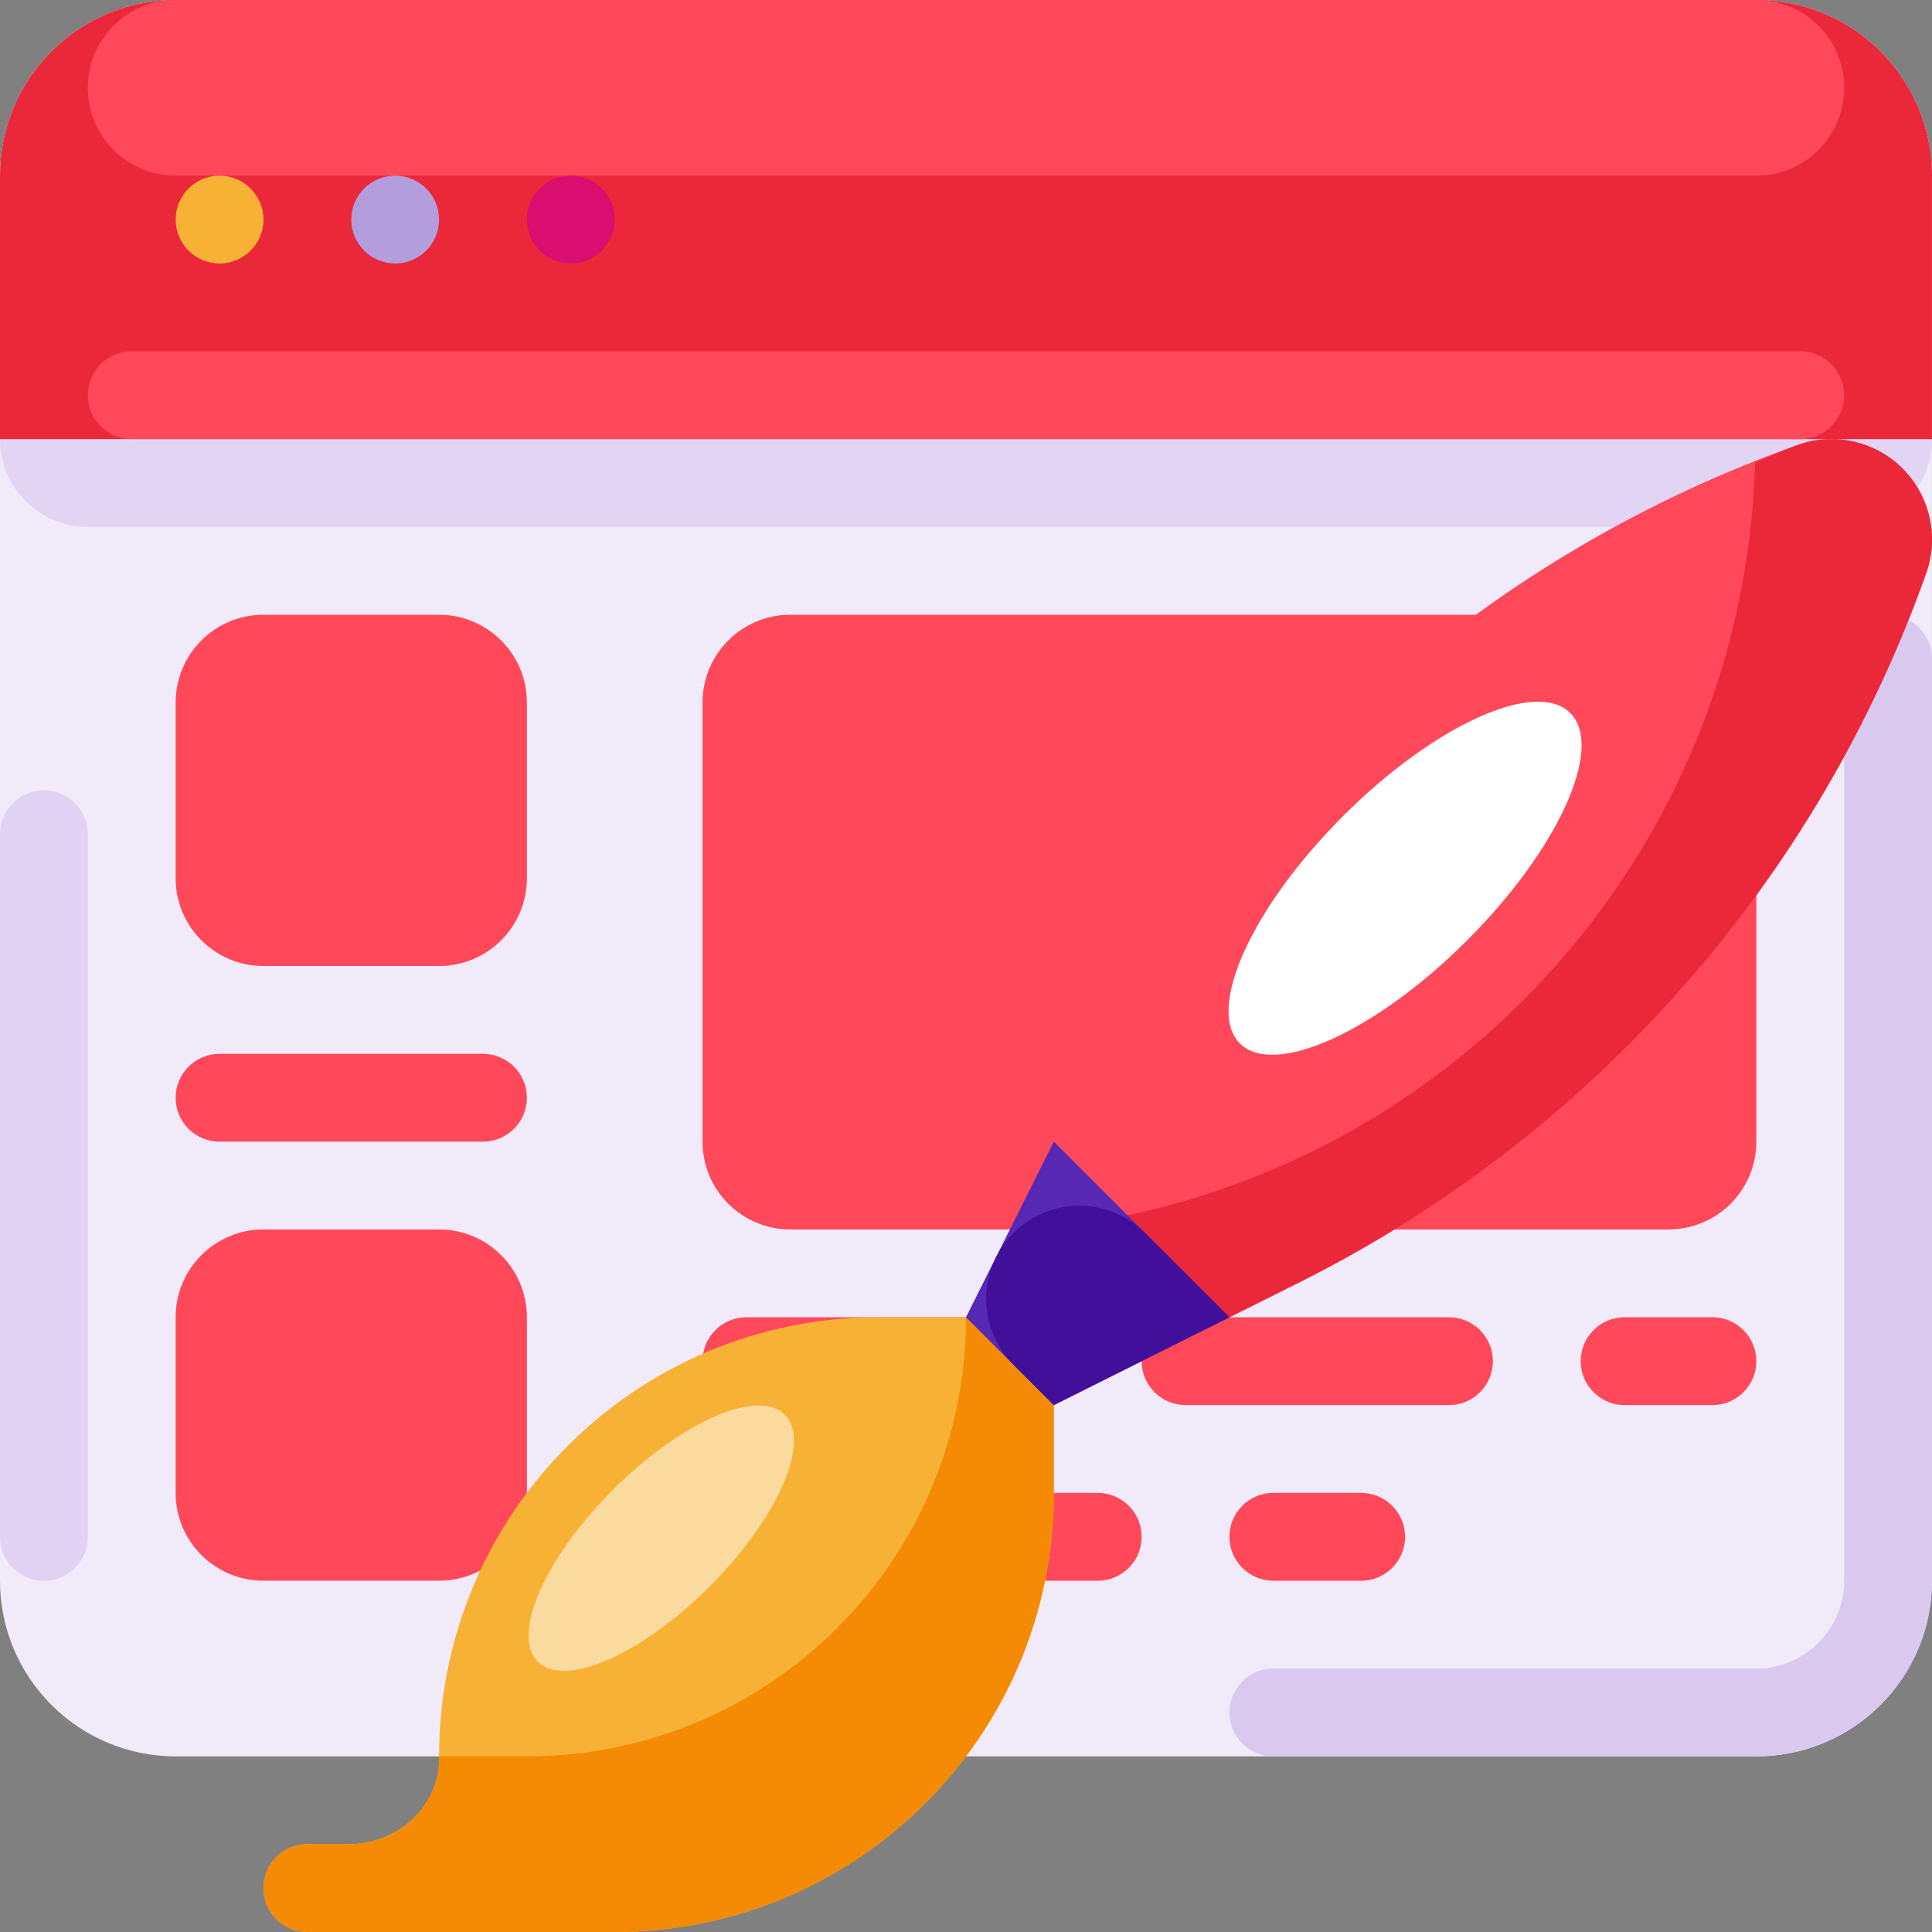
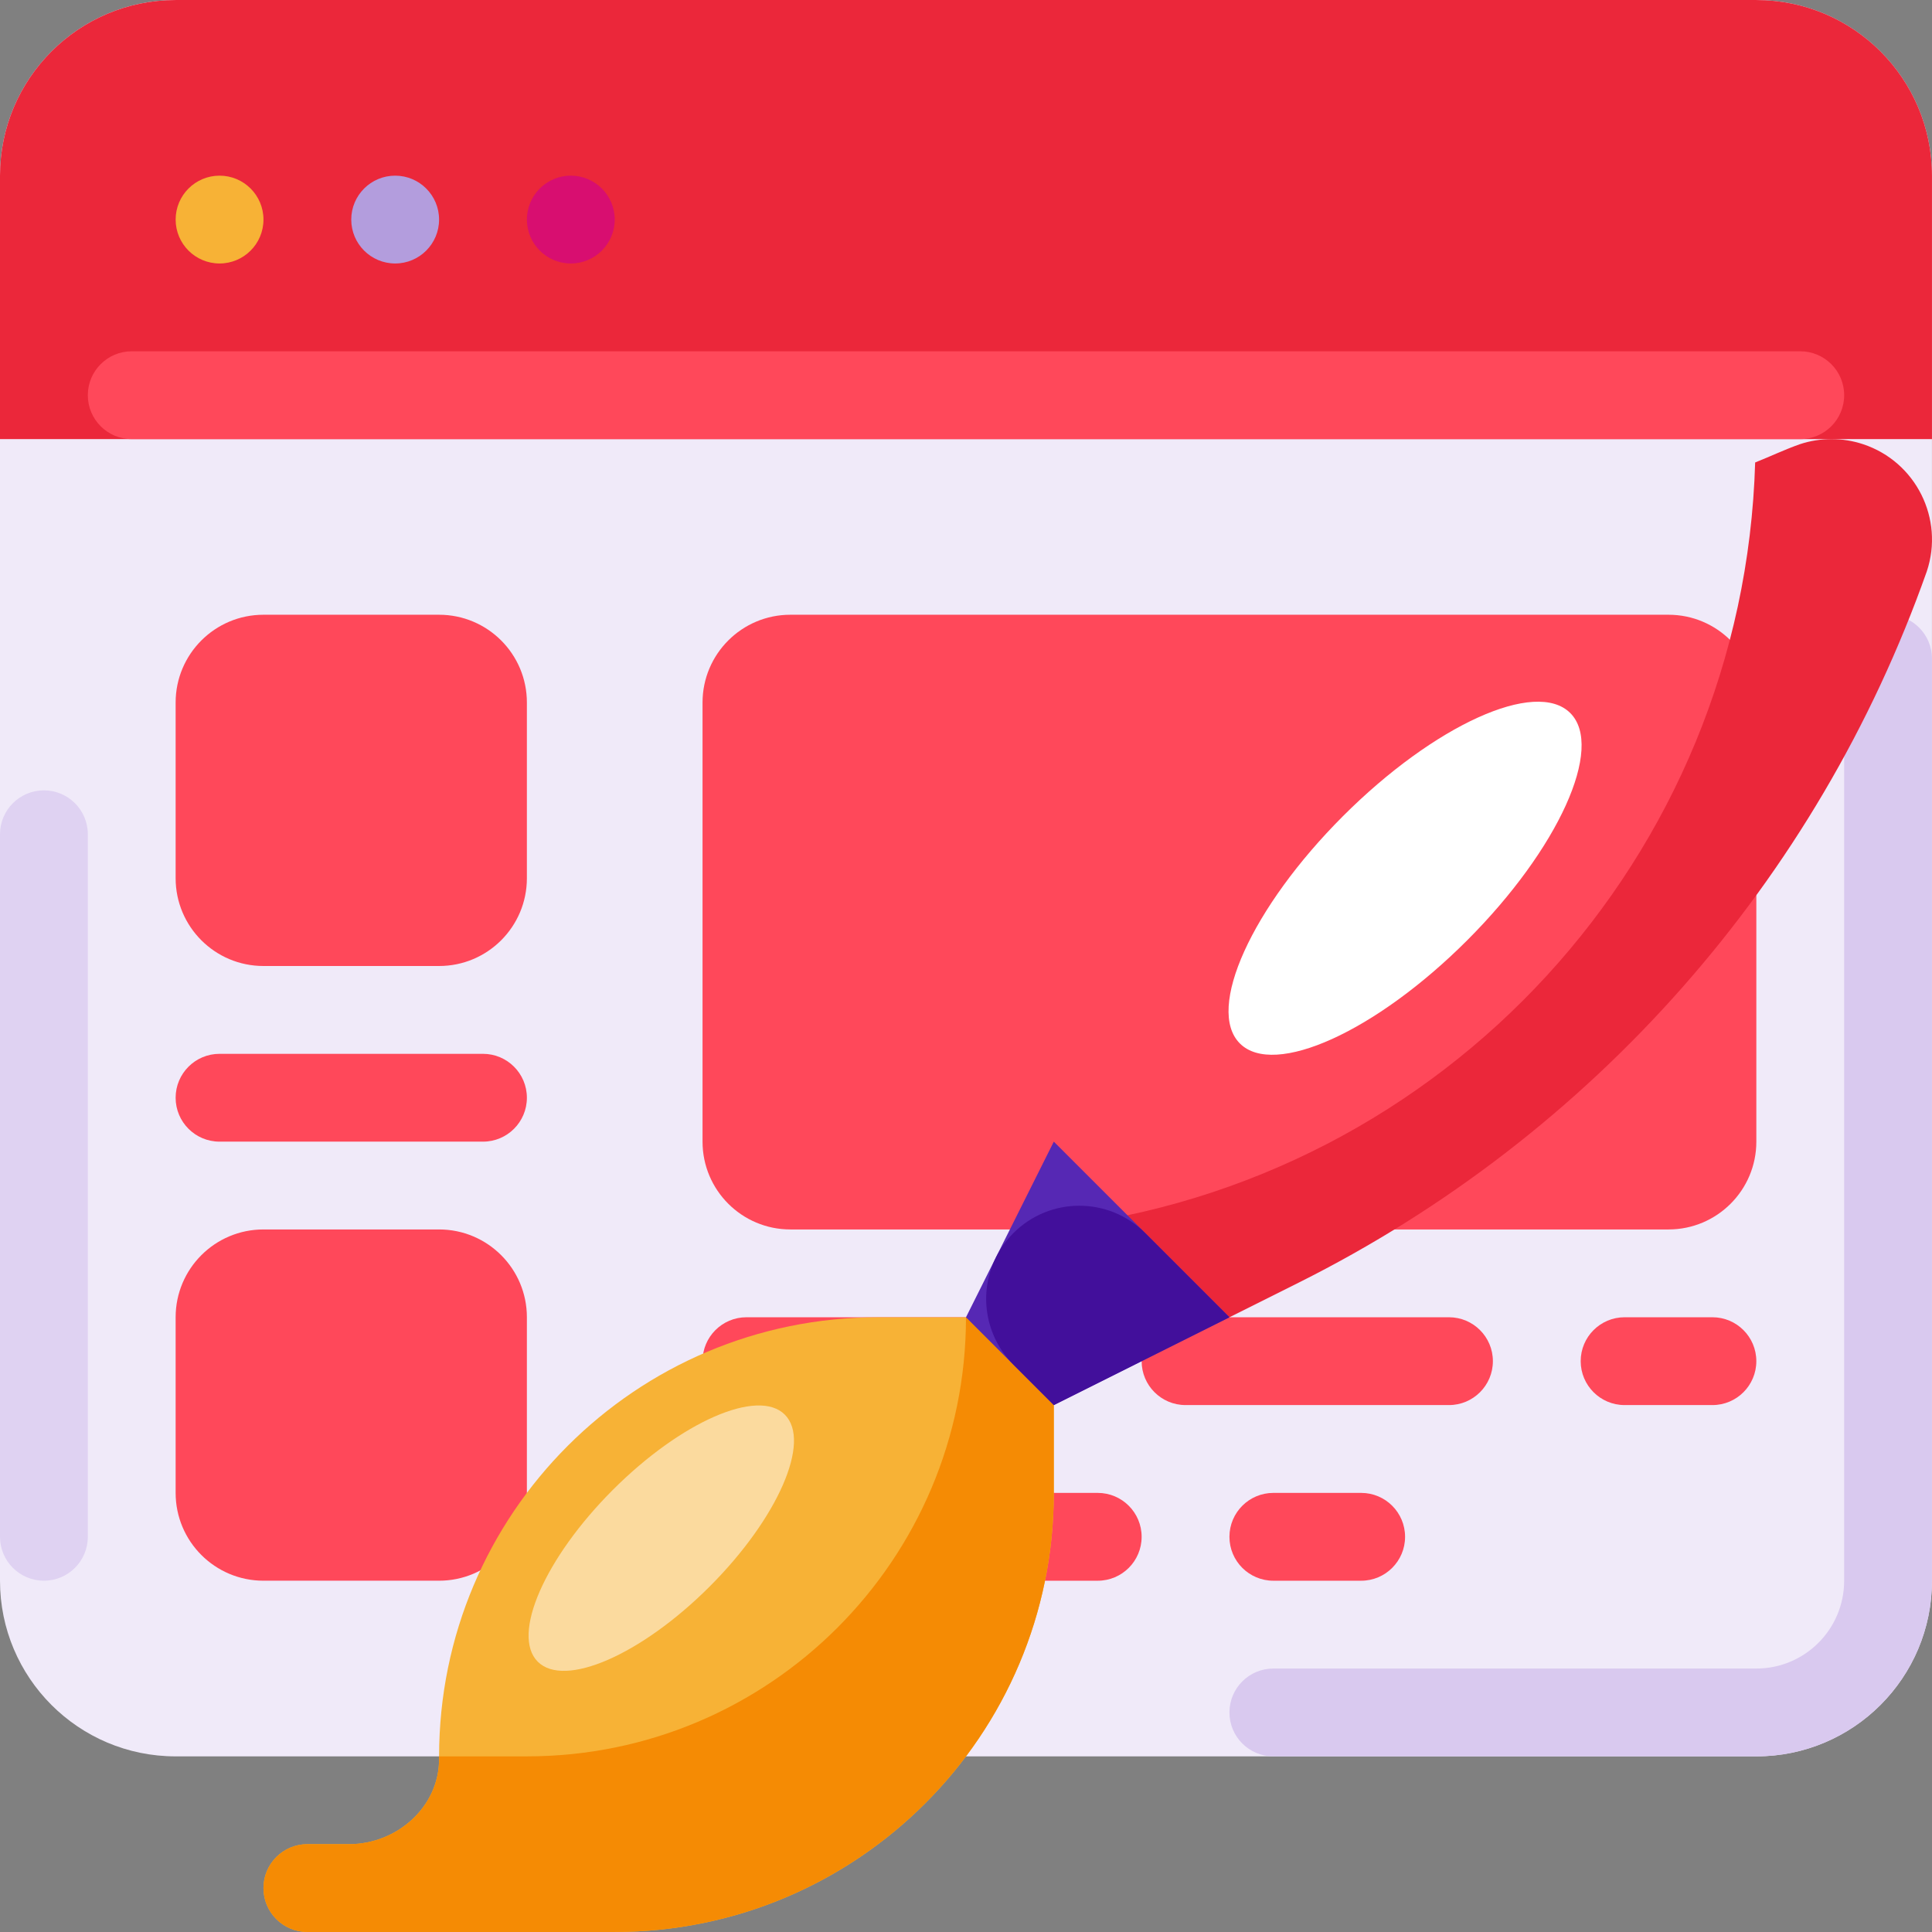
<svg xmlns="http://www.w3.org/2000/svg" width="281" height="281" viewBox="0 0 281 281" fill="none">
  <rect x="0" y="0" width="281" height="281" fill="#808080" stroke="none" />
  <path d="M25.545 0.003H255.449C269.557 0.003 280.994 11.44 280.994 25.548V229.911C280.994 244.019 269.557 255.456 255.449 255.456H25.545C11.437 255.456 0 244.019 0 229.911V25.548C0 11.44 11.437 0.003 25.545 0.003Z" fill="#F0EAF9" />
-   <path d="M12.772 51.094H268.222C275.276 51.094 280.994 56.812 280.994 63.867V63.867C280.994 70.921 275.276 76.639 268.222 76.639H12.772C5.718 76.639 0 70.921 0 63.867V63.867C0 56.812 5.718 51.094 12.772 51.094Z" fill="#E1D5F3" />
  <path d="M25.545 0.003H255.451C269.559 0.003 280.996 11.44 280.996 25.548V63.866H0V25.548C0 11.44 11.437 0.003 25.545 0.003Z" fill="#EB273A" />
-   <path d="M25.545 0.002H255.454C262.508 0.002 268.226 5.72 268.226 12.774V12.775C268.226 19.829 262.508 25.547 255.454 25.547H25.545C18.491 25.547 12.773 19.829 12.773 12.775V12.774C12.773 5.72 18.491 0.002 25.545 0.002Z" fill="#FF485A" />
  <path d="M19.159 51.094H261.839C265.366 51.094 268.226 53.954 268.226 57.481C268.226 61.008 265.366 63.867 261.839 63.867H19.159C15.632 63.867 12.773 61.008 12.773 57.481C12.773 53.954 15.632 51.094 19.159 51.094Z" fill="#FF485A" />
  <path d="M274.61 89.41C271.083 89.41 268.223 92.269 268.223 95.796C268.223 95.796 268.223 95.796 268.223 95.796V229.908C268.223 236.962 262.505 242.681 255.451 242.681H185.202C181.675 242.681 178.816 245.54 178.816 249.067C178.816 252.594 181.675 255.453 185.202 255.453H255.451C269.559 255.453 280.996 244.016 280.996 229.908V95.796C280.996 92.269 278.137 89.41 274.61 89.41Z" fill="#D9C9EF" />
  <path d="M6.386 114.953C9.913 114.953 12.773 117.812 12.773 121.339V223.519C12.773 227.046 9.913 229.906 6.386 229.906C2.859 229.906 0 227.046 0 223.519V121.339C0 117.812 2.859 114.953 6.386 114.953Z" fill="#DFD2F2" />
  <path d="M31.934 38.322C35.461 38.322 38.32 35.462 38.32 31.935C38.32 28.408 35.461 25.549 31.934 25.549C28.406 25.549 25.547 28.408 25.547 31.935C25.547 35.462 28.406 38.322 31.934 38.322Z" fill="#F7B236" />
  <path d="M57.475 38.322C61.002 38.322 63.861 35.462 63.861 31.935C63.861 28.408 61.002 25.549 57.475 25.549C53.947 25.549 51.088 28.408 51.088 31.935C51.088 35.462 53.947 38.322 57.475 38.322Z" fill="#B39DDD" />
  <path d="M83.022 38.322C86.549 38.322 89.408 35.462 89.408 31.935C89.408 28.408 86.549 25.549 83.022 25.549C79.495 25.549 76.635 28.408 76.635 31.935C76.635 35.462 79.495 38.322 83.022 38.322Z" fill="#D80E70" />
  <path d="M242.679 178.818H114.953C107.899 178.818 102.181 173.099 102.181 166.045V102.184C102.181 95.13 107.899 89.412 114.953 89.412H242.679C249.733 89.412 255.451 95.13 255.451 102.184V166.045C255.451 173.099 249.733 178.818 242.679 178.818Z" fill="#FF485A" />
  <path d="M63.861 140.5H38.318C31.264 140.5 25.545 134.782 25.545 127.728V102.184C25.545 95.13 31.264 89.412 38.318 89.412H63.861C70.915 89.412 76.633 95.13 76.633 102.184V127.728C76.633 134.782 70.915 140.5 63.861 140.5Z" fill="#FF485A" />
-   <path d="M63.861 229.906H38.318C31.264 229.906 25.545 224.188 25.545 217.133V191.59C25.545 184.536 31.264 178.818 38.318 178.818H63.861C70.915 178.818 76.633 184.536 76.633 191.59V217.133C76.633 224.188 70.915 229.906 63.861 229.906Z" fill="#FF485A" />
+   <path d="M63.861 229.906H38.318C31.264 229.906 25.545 224.188 25.545 217.133V191.59C25.545 184.536 31.264 178.818 38.318 178.818H63.861C70.915 178.818 76.633 184.536 76.633 191.59V217.133C76.633 224.188 70.915 229.906 63.861 229.906" fill="#FF485A" />
  <path d="M108.567 191.588H146.882C150.409 191.588 153.269 194.448 153.269 197.975C153.269 201.502 150.409 204.361 146.882 204.361H108.567C105.04 204.361 102.181 201.502 102.181 197.975C102.181 194.448 105.04 191.588 108.567 191.588Z" fill="#FF485A" />
  <path d="M236.291 191.588H249.063C252.59 191.588 255.449 194.448 255.449 197.975C255.449 201.502 252.59 204.361 249.063 204.361H236.291C232.764 204.361 229.904 201.502 229.904 197.975C229.904 194.448 232.764 191.588 236.291 191.588Z" fill="#FF485A" />
  <path d="M172.432 191.588H210.747C214.274 191.588 217.133 194.448 217.133 197.975C217.133 201.502 214.274 204.361 210.747 204.361H172.432C168.905 204.361 166.045 201.502 166.045 197.975C166.045 194.448 168.905 191.588 172.432 191.588Z" fill="#FF485A" />
  <path d="M108.567 217.135H159.659C163.186 217.135 166.045 219.995 166.045 223.522C166.045 227.049 163.186 229.908 159.659 229.908H108.567C105.04 229.908 102.181 227.049 102.181 223.522C102.181 219.995 105.04 217.135 108.567 217.135Z" fill="#FF485A" />
  <path d="M185.202 217.135H197.975C201.502 217.135 204.361 219.995 204.361 223.522C204.361 227.049 201.502 229.908 197.975 229.908H185.202C181.675 229.908 178.816 227.049 178.816 223.522C178.816 219.995 181.675 217.135 185.202 217.135Z" fill="#FF485A" />
  <path d="M70.247 166.047H31.932C28.405 166.047 25.545 163.188 25.545 159.661C25.545 156.134 28.405 153.274 31.932 153.274H70.247C73.774 153.274 76.633 156.134 76.633 159.661C76.633 163.188 73.774 166.047 70.247 166.047Z" fill="#FF485A" />
  <path d="M140.498 191.59H127.727C92.457 191.59 63.864 220.182 63.864 255.453C63.864 255.454 63.864 255.454 63.864 255.454V255.792C63.91 262.769 57.752 268.226 50.775 268.226H44.704C41.177 268.226 38.318 271.085 38.318 274.612C38.318 278.139 41.177 280.999 44.704 280.999H89.408C124.678 280.998 153.271 252.405 153.271 217.135V191.59H140.498Z" fill="#F7B236" />
  <path d="M153.271 217.135V191.59H140.498C140.498 226.86 111.906 255.453 76.635 255.453H63.865V255.792C63.91 262.768 57.752 268.225 50.776 268.225H44.704C41.177 268.225 38.318 271.085 38.318 274.612C38.318 278.139 41.177 280.998 44.704 280.998H89.408C124.678 280.998 153.271 252.405 153.271 217.135Z" fill="#F58B04" />
-   <path d="M276.716 68.145C272.802 64.232 267.012 62.865 261.761 64.615C216.745 80.522 179.657 113.274 158.305 155.977L153.271 166.045V191.591H178.816L188.884 186.557C231.587 165.205 264.34 128.116 280.246 83.1C281.996 77.848 280.629 72.059 276.716 68.145Z" fill="#FF485A" />
  <path d="M228.388 103.708C223.4 98.72 208.599 105.434 195.329 118.705C182.058 131.975 175.344 146.776 180.332 151.764C185.32 156.752 200.121 150.038 213.391 136.767C226.662 123.497 233.376 108.696 228.388 103.708Z" fill="white" />
  <path d="M261.761 64.615C259.55 65.396 257.451 66.403 255.279 67.264C253.616 124.531 210.179 171.902 153.271 178.512V191.591H178.816L188.884 186.556C231.587 165.204 264.34 128.116 280.246 83.1C282.798 75.443 278.659 67.167 271.002 64.615C268.002 63.615 264.76 63.615 261.761 64.615Z" fill="#EB273A" />
  <path d="M140.498 191.59L153.271 204.363L178.816 191.59L153.271 166.045L140.498 191.59Z" fill="#5628B4" />
  <path d="M147.403 198.494L153.271 204.362L178.816 191.59L166.561 179.336C161.271 174.045 152.693 174.045 147.403 179.336C146.373 180.365 145.516 181.554 144.865 182.857C142.257 188.073 143.279 194.372 147.403 198.494Z" fill="#420F9B" />
  <path d="M114.148 205.752C110.263 201.866 99.069 206.761 89.146 216.684C79.224 226.607 74.329 237.8 78.214 241.685C82.099 245.571 93.293 240.676 103.216 230.753C113.139 220.83 118.033 209.637 114.148 205.752Z" fill="#FBDA9E" />
</svg>